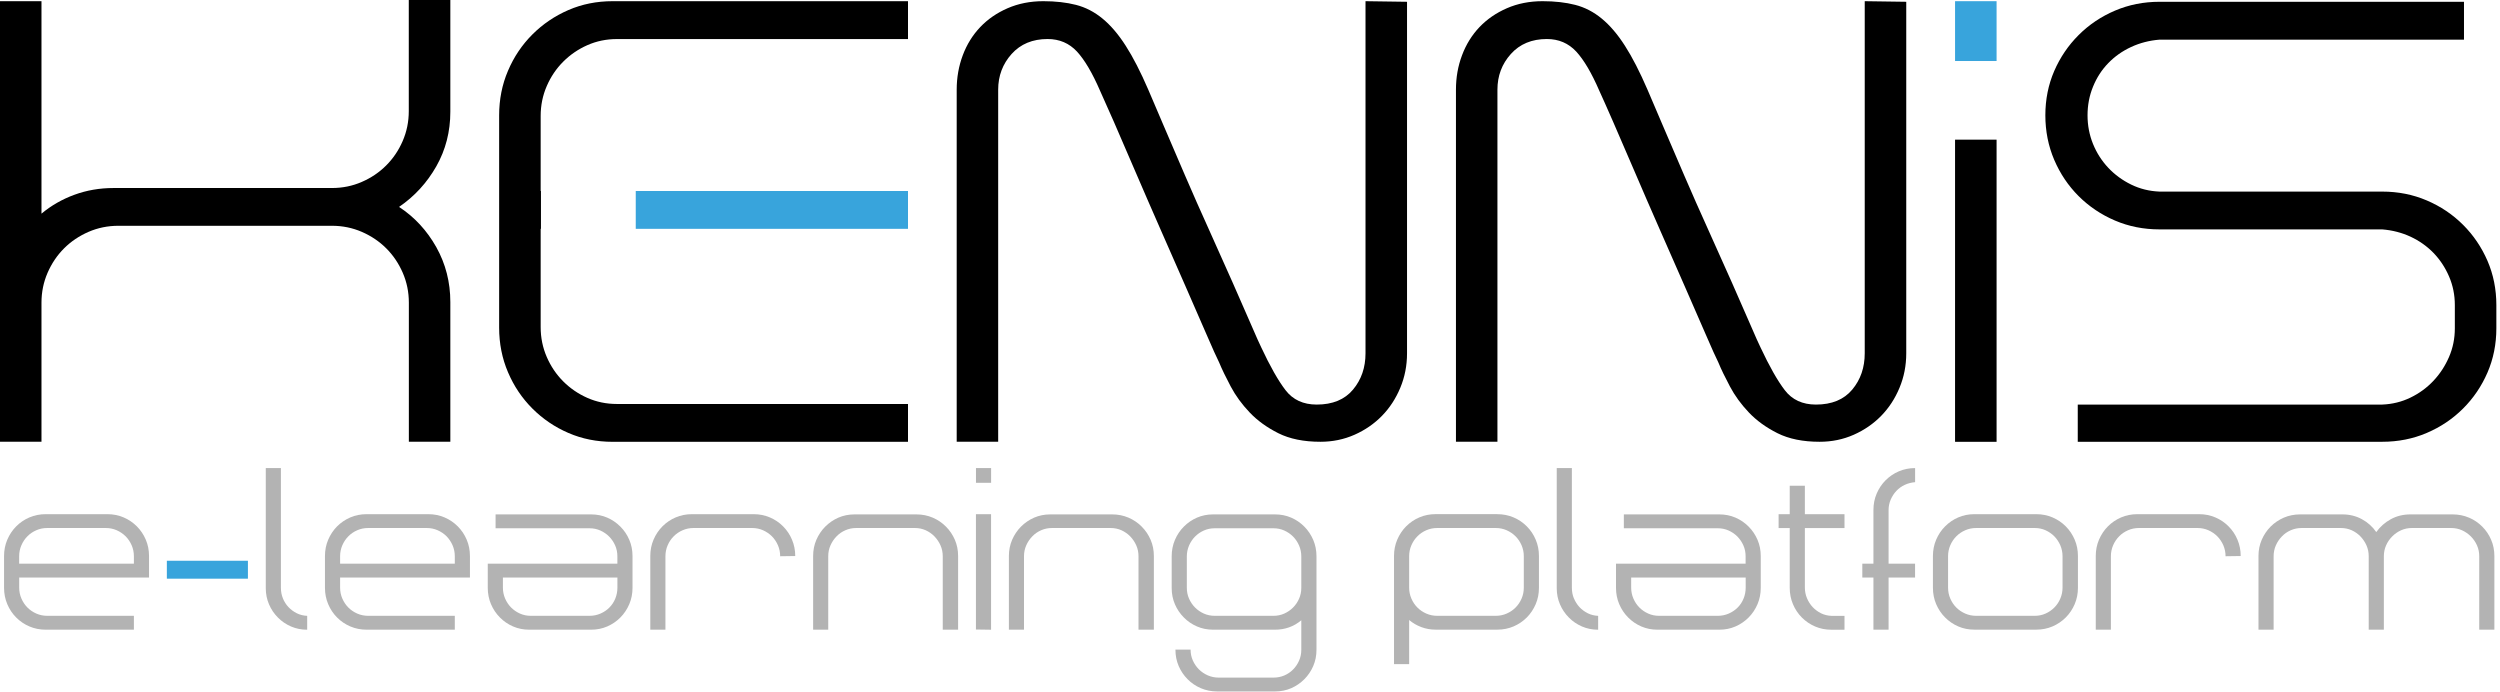
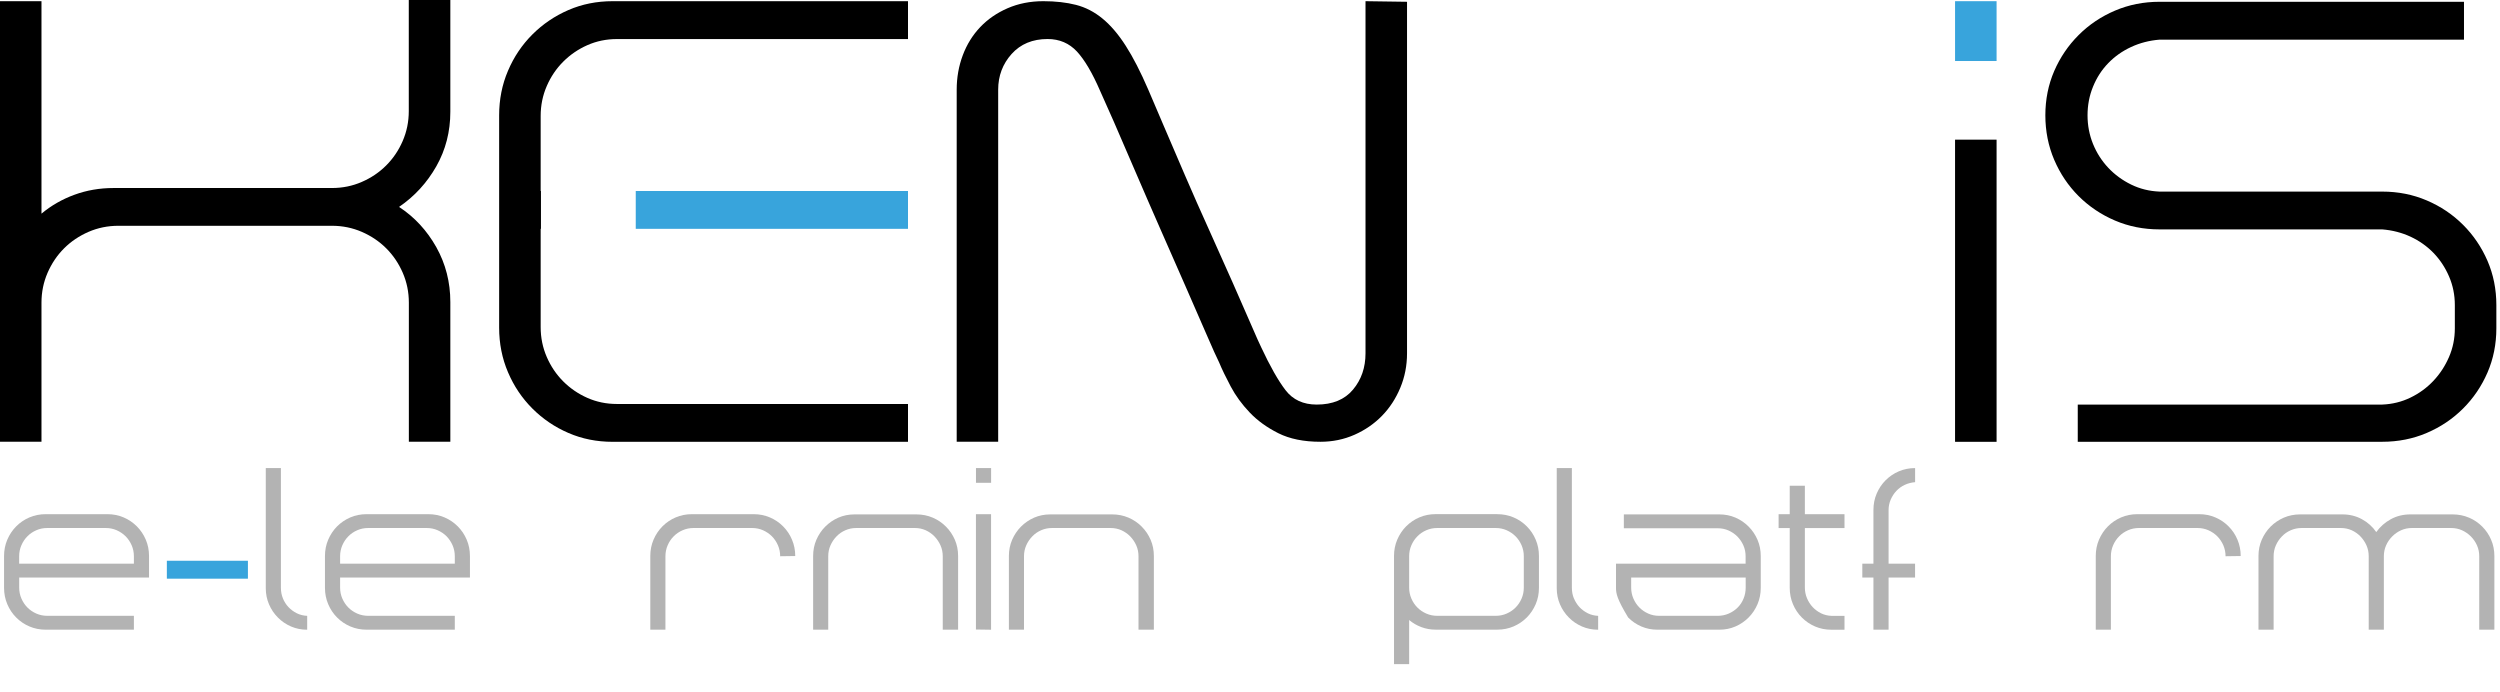
<svg xmlns="http://www.w3.org/2000/svg" width="672" height="186" viewBox="0 0 672 186" fill="none">
  <path d="M121.05 0V30.03C121.05 35.39 119.79 40.28 117.28 44.71C114.76 49.14 111.43 52.77 107.27 55.62C111.43 58.35 114.76 61.96 117.28 66.44C119.79 70.93 121.05 75.85 121.05 81.2V118.74H109.9V81.36C109.9 78.51 109.35 75.84 108.26 73.32C107.16 70.8 105.69 68.62 103.83 66.76C101.97 64.9 99.79 63.43 97.27 62.33C94.75 61.24 92.08 60.69 89.24 60.69H31.82C28.97 60.69 26.3 61.24 23.78 62.33C21.27 63.43 19.08 64.9 17.22 66.76C15.36 68.62 13.89 70.8 12.79 73.32C11.7 75.84 11.15 78.51 11.15 81.36V118.74H0V0.33H11.15V57.43C13.77 55.24 16.73 53.55 20.01 52.35C23.29 51.15 26.79 50.54 30.5 50.54H89.22C92.06 50.54 94.74 50 97.25 48.9C99.77 47.81 101.95 46.33 103.81 44.47C105.67 42.61 107.15 40.43 108.24 37.91C109.33 35.4 109.88 32.72 109.88 29.87V0H121.03H121.05Z" fill="black" />
  <path d="M354.94 118.75C350.46 118.75 346.68 117.98 343.62 116.45C340.56 114.91 337.99 113.06 335.91 110.87C333.83 108.68 332.13 106.36 330.82 103.89C329.51 101.43 328.47 99.27 327.7 97.42C327.04 96.11 325.92 93.62 324.34 89.96C322.75 86.3 320.89 82.03 318.76 77.17C316.63 72.31 314.36 67.14 311.95 61.67C309.54 56.2 307.28 50.98 305.14 46.01C303.01 41.03 301.09 36.61 299.4 32.72C297.7 28.84 296.47 26.07 295.71 24.43C293.63 19.62 291.55 16.09 289.48 13.85C287.4 11.62 284.78 10.49 281.6 10.49C277.56 10.49 274.33 11.83 271.92 14.51C269.52 17.19 268.31 20.39 268.31 24.1V118.74H257.16V24.11C257.16 20.83 257.71 17.74 258.8 14.84C259.89 11.94 261.45 9.43 263.47 7.3C265.49 5.17 267.95 3.47 270.85 2.21C273.75 0.95 276.94 0.32 280.45 0.32C283.73 0.32 286.65 0.65 289.23 1.31C291.8 1.97 294.18 3.2 296.36 5C298.55 6.8 300.63 9.23 302.59 12.3C304.56 15.36 306.58 19.3 308.66 24.11C309.64 26.41 311.01 29.61 312.76 33.71C314.51 37.81 316.42 42.27 318.5 47.08C320.57 51.89 322.76 56.84 325.06 61.92C327.35 67.01 329.46 71.71 331.37 76.03C333.28 80.35 334.92 84.1 336.29 87.26C337.66 90.44 338.56 92.45 339 93.33C341.4 98.47 343.59 102.33 345.56 104.89C347.53 107.46 350.32 108.75 353.93 108.75C358.2 108.75 361.45 107.41 363.69 104.73C365.93 102.05 367.05 98.8 367.05 94.97V0.32L378.21 0.48V94.96C378.21 98.24 377.61 101.33 376.4 104.23C375.19 107.13 373.56 109.64 371.48 111.77C369.4 113.9 366.94 115.6 364.1 116.86C361.25 118.12 358.2 118.75 354.92 118.75" fill="black" />
-   <path d="M489.12 118.75C484.63 118.75 480.86 117.98 477.8 116.45C474.73 114.91 472.17 113.06 470.09 110.87C468.01 108.68 466.32 106.36 465.01 103.89C463.7 101.43 462.65 99.27 461.89 97.42C461.23 96.11 460.11 93.62 458.53 89.96C456.94 86.3 455.08 82.03 452.95 77.17C450.81 72.31 448.55 67.14 446.14 61.67C443.73 56.2 441.47 50.98 439.34 46.01C437.2 41.03 435.29 36.61 433.6 32.72C431.9 28.84 430.67 26.07 429.91 24.43C427.83 19.62 425.75 16.09 423.68 13.85C421.6 11.62 418.98 10.49 415.8 10.49C411.76 10.49 408.53 11.83 406.12 14.51C403.71 17.19 402.51 20.39 402.51 24.1V118.74H391.36V24.11C391.36 20.83 391.9 17.74 393 14.84C394.09 11.94 395.65 9.43 397.67 7.3C399.7 5.17 402.16 3.47 405.06 2.21C407.95 0.95 411.15 0.32 414.65 0.32C417.93 0.32 420.85 0.65 423.42 1.31C425.99 1.97 428.37 3.2 430.55 5C432.74 6.8 434.82 9.23 436.78 12.3C438.75 15.36 440.77 19.3 442.85 24.11C443.84 26.41 445.21 29.61 446.95 33.71C448.7 37.81 450.62 42.27 452.69 47.08C454.76 51.89 456.95 56.84 459.25 61.92C461.54 67.01 463.65 71.71 465.57 76.03C467.48 80.35 469.12 84.1 470.49 87.26C471.86 90.44 472.76 92.45 473.2 93.33C475.61 98.47 477.79 102.33 479.76 104.89C481.72 107.46 484.52 108.75 488.12 108.75C492.39 108.75 495.64 107.41 497.88 104.73C500.12 102.05 501.24 98.8 501.24 94.97V0.32L512.4 0.48V94.96C512.4 98.24 511.8 101.33 510.59 104.23C509.39 107.13 507.75 109.64 505.67 111.77C503.59 113.9 501.13 115.6 498.29 116.86C495.45 118.12 492.39 118.75 489.11 118.75" fill="black" />
  <path d="M662.32 0.49V10.66H580.47C577.74 10.88 575.2 11.54 572.85 12.63C570.49 13.72 568.44 15.17 566.7 16.97C564.95 18.77 563.59 20.88 562.61 23.29C561.62 25.69 561.13 28.27 561.13 31C561.13 33.73 561.63 36.3 562.61 38.71C563.59 41.11 564.96 43.25 566.7 45.1C568.45 46.96 570.5 48.46 572.85 49.61C575.2 50.76 577.74 51.39 580.47 51.5H640.34C644.61 51.5 648.6 52.29 652.32 53.88C656.03 55.46 659.29 57.65 662.08 60.44C664.87 63.23 667.05 66.46 668.64 70.12C670.22 73.78 671.02 77.75 671.02 82.01V88.24C671.02 92.5 670.22 96.47 668.64 100.13C667.05 103.8 664.87 107.02 662.08 109.81C659.29 112.6 656.03 114.79 652.32 116.37C648.6 117.96 644.61 118.75 640.34 118.75H558.5V108.75H640.34C643.07 108.64 645.61 108.01 647.97 106.86C650.32 105.72 652.37 104.21 654.12 102.35C655.87 100.49 657.26 98.36 658.3 95.95C659.34 93.55 659.86 90.98 659.86 88.24V82.01C659.86 79.28 659.34 76.71 658.3 74.3C657.26 71.89 655.87 69.79 654.12 67.98C652.37 66.18 650.32 64.73 647.97 63.63C645.62 62.54 643.07 61.88 640.34 61.66H580.47C576.21 61.66 572.21 60.87 568.5 59.28C564.78 57.69 561.53 55.5 558.74 52.72C555.95 49.93 553.76 46.68 552.17 42.96C550.59 39.25 549.79 35.25 549.79 30.99C549.79 26.73 550.59 22.76 552.17 19.1C553.76 15.44 555.94 12.21 558.74 9.42C561.53 6.63 564.78 4.45 568.5 2.86C572.21 1.28 576.21 0.48 580.47 0.48H662.32V0.49Z" fill="black" />
  <path d="M5.16 155.24V157.95C5.16 158.99 5.36 159.97 5.76 160.9C6.16 161.82 6.7 162.62 7.38 163.31C8.06 163.99 8.86 164.53 9.77 164.93C10.69 165.33 11.66 165.53 12.7 165.53H35.99V169.26H12.28C10.72 169.26 9.27 168.97 7.91 168.39C6.55 167.81 5.37 167.01 4.35 165.98C3.33 164.96 2.53 163.76 1.96 162.4C1.38 161.04 1.09 159.57 1.09 158.01V149.46C1.09 147.89 1.38 146.43 1.96 145.07C2.54 143.71 3.34 142.51 4.35 141.49C5.37 140.47 6.55 139.66 7.91 139.08C9.27 138.5 10.72 138.21 12.28 138.21H28.86C30.42 138.21 31.87 138.5 33.23 139.08C34.59 139.66 35.77 140.47 36.79 141.49C37.81 142.51 38.61 143.71 39.19 145.07C39.77 146.43 40.06 147.9 40.06 149.46V155.24H5.16ZM5.16 151.51H35.99V149.52C35.99 148.48 35.79 147.49 35.39 146.57C34.99 145.65 34.45 144.85 33.77 144.16C33.09 143.48 32.29 142.94 31.37 142.53C30.45 142.13 29.47 141.93 28.44 141.93H12.69C11.65 141.93 10.67 142.13 9.76 142.53C8.84 142.93 8.04 143.47 7.37 144.16C6.69 144.84 6.15 145.65 5.75 146.57C5.35 147.49 5.15 148.48 5.15 149.52V151.51H5.16Z" fill="#B3B3B3" />
  <path d="M66.64 150.73H44.85V155.55H66.64V150.73Z" fill="#38A4DC" />
  <path d="M76.04 160.84C76.4 161.72 76.9 162.51 77.54 163.19C78.18 163.87 78.93 164.42 79.79 164.85C80.65 165.27 81.58 165.5 82.57 165.54V169.27C81.02 169.27 79.57 168.98 78.23 168.4C76.89 167.82 75.71 167.02 74.7 165.99C73.68 164.97 72.88 163.78 72.31 162.44C71.73 161.1 71.44 159.64 71.44 158.08V125.82H75.51V158.08V158.02C75.51 159.02 75.69 159.97 76.05 160.85" fill="#B3B3B3" />
  <path d="M91.42 155.24V157.95C91.42 158.99 91.62 159.97 92.02 160.9C92.42 161.82 92.96 162.62 93.64 163.31C94.32 163.99 95.12 164.53 96.03 164.93C96.95 165.33 97.93 165.53 98.96 165.53H122.25V169.26H98.54C96.98 169.26 95.53 168.97 94.17 168.39C92.81 167.81 91.63 167.01 90.61 165.98C89.59 164.96 88.79 163.76 88.22 162.4C87.64 161.04 87.35 159.57 87.35 158.01V149.46C87.35 147.89 87.64 146.43 88.22 145.07C88.8 143.71 89.6 142.51 90.61 141.49C91.63 140.47 92.82 139.66 94.17 139.08C95.52 138.5 96.98 138.21 98.54 138.21H115.12C116.68 138.21 118.13 138.5 119.49 139.08C120.85 139.66 122.03 140.47 123.05 141.49C124.07 142.51 124.87 143.71 125.45 145.07C126.03 146.43 126.32 147.9 126.32 149.46V155.24H91.42ZM91.42 151.51H122.25V149.52C122.25 148.48 122.05 147.49 121.65 146.57C121.25 145.65 120.71 144.85 120.04 144.16C119.36 143.48 118.56 142.94 117.64 142.53C116.72 142.13 115.74 141.93 114.71 141.93H98.96C97.92 141.93 96.94 142.13 96.03 142.53C95.11 142.93 94.31 143.47 93.64 144.16C92.96 144.84 92.42 145.65 92.02 146.57C91.62 147.49 91.42 148.48 91.42 149.52V151.51Z" fill="#B3B3B3" />
-   <path d="M158.89 138.27C160.44 138.27 161.89 138.56 163.23 139.14C164.57 139.72 165.74 140.53 166.76 141.55C167.78 142.57 168.58 143.76 169.15 145.1C169.73 146.45 170.02 147.9 170.02 149.47V158.01C170.02 159.58 169.73 161.04 169.15 162.4C168.57 163.76 167.77 164.96 166.76 165.98C165.75 167 164.56 167.81 163.23 168.39C161.89 168.97 160.45 169.26 158.89 169.26H142.25C140.69 169.26 139.24 168.97 137.91 168.39C136.57 167.81 135.4 167.01 134.38 165.98C133.36 164.96 132.56 163.76 131.98 162.4C131.4 161.04 131.11 159.57 131.11 158.01V151.51H165.95V149.52C165.95 148.48 165.75 147.5 165.35 146.6C164.95 145.7 164.41 144.91 163.73 144.22C163.05 143.54 162.26 143 161.37 142.6C160.47 142.2 159.51 142 158.47 142H133.21V138.27H158.89ZM165.95 155.24H135.18V157.95C135.18 158.99 135.38 159.97 135.78 160.9C136.18 161.82 136.72 162.63 137.4 163.31C138.08 163.99 138.87 164.53 139.77 164.93C140.67 165.33 141.63 165.53 142.67 165.53H158.48C159.52 165.53 160.49 165.33 161.41 164.93C162.33 164.53 163.13 163.99 163.8 163.31C164.48 162.63 165.01 161.83 165.39 160.9C165.77 159.98 165.96 158.99 165.96 157.95V155.24H165.95Z" fill="#B3B3B3" />
  <path d="M209.71 149.52C209.71 148.48 209.51 147.5 209.11 146.57C208.71 145.65 208.17 144.85 207.49 144.16C206.81 143.48 206.01 142.94 205.1 142.53C204.18 142.13 203.2 141.93 202.17 141.93H186.42C185.38 141.93 184.41 142.13 183.49 142.53C182.57 142.93 181.77 143.47 181.09 144.16C180.41 144.84 179.87 145.64 179.47 146.57C179.07 147.49 178.87 148.48 178.87 149.52V169.26H174.8V149.46C174.8 147.89 175.09 146.43 175.67 145.07C176.25 143.71 177.05 142.51 178.06 141.49C179.08 140.47 180.26 139.66 181.62 139.08C182.98 138.5 184.43 138.21 185.99 138.21H202.57C204.13 138.21 205.58 138.5 206.94 139.08C208.3 139.66 209.48 140.46 210.5 141.49C211.52 142.51 212.32 143.71 212.89 145.07C213.47 146.43 213.76 147.9 213.76 149.46L209.69 149.52H209.71Z" fill="#B3B3B3" />
  <path d="M222.64 169.26H218.57V149.46C218.57 147.89 218.86 146.44 219.44 145.1C220.02 143.76 220.82 142.57 221.83 141.55C222.85 140.53 224.02 139.73 225.36 139.14C226.7 138.56 228.14 138.27 229.7 138.27H246.34C247.9 138.27 249.35 138.56 250.71 139.14C252.07 139.72 253.25 140.52 254.27 141.55C255.29 142.57 256.09 143.76 256.67 145.1C257.25 146.45 257.54 147.9 257.54 149.46V169.26H253.41V149.46V149.52C253.41 148.48 253.21 147.5 252.81 146.6C252.41 145.7 251.87 144.9 251.19 144.19C250.51 143.49 249.72 142.94 248.82 142.53C247.92 142.13 246.96 141.93 245.92 141.93H230.17C229.13 141.93 228.15 142.13 227.24 142.53C226.32 142.93 225.52 143.48 224.85 144.19C224.17 144.89 223.63 145.69 223.23 146.6C222.83 147.5 222.63 148.48 222.63 149.52V169.26H222.64Z" fill="#B3B3B3" />
  <path d="M266.41 129.78H262.34V125.81H266.41V129.78ZM262.33 138.21H266.4V169.27L262.33 169.21V138.22V138.21Z" fill="#B3B3B3" />
  <path d="M275.26 169.26H271.19V149.46C271.19 147.89 271.48 146.44 272.06 145.1C272.64 143.76 273.44 142.57 274.45 141.55C275.47 140.53 276.64 139.73 277.98 139.14C279.32 138.56 280.76 138.27 282.32 138.27H298.96C300.52 138.27 301.97 138.56 303.33 139.14C304.69 139.72 305.87 140.52 306.89 141.55C307.91 142.57 308.71 143.76 309.29 145.1C309.87 146.45 310.16 147.9 310.16 149.46V169.26H306.03V149.46V149.52C306.03 148.48 305.83 147.5 305.43 146.6C305.03 145.7 304.49 144.9 303.81 144.19C303.13 143.49 302.34 142.94 301.44 142.53C300.54 142.13 299.57 141.93 298.54 141.93H282.79C281.75 141.93 280.77 142.13 279.86 142.53C278.94 142.93 278.14 143.48 277.47 144.19C276.79 144.89 276.25 145.69 275.85 146.6C275.45 147.5 275.25 148.48 275.25 149.52V169.26H275.26Z" fill="#B3B3B3" />
-   <path d="M342.73 138.27C344.29 138.27 345.73 138.56 347.07 139.14C348.41 139.72 349.58 140.52 350.6 141.55C351.62 142.57 352.41 143.77 353 145.13C353.58 146.49 353.87 147.96 353.87 149.52V174.67C353.87 176.24 353.58 177.69 353 179.03C352.42 180.37 351.62 181.56 350.6 182.58C349.58 183.6 348.4 184.41 347.07 184.99C345.73 185.57 344.29 185.86 342.73 185.86H327.16C325.6 185.86 324.15 185.57 322.79 184.99C321.43 184.41 320.25 183.61 319.23 182.58C318.21 181.56 317.41 180.37 316.83 179.03C316.25 177.68 315.96 176.23 315.96 174.67V174.61H320.03C320.03 175.65 320.23 176.63 320.63 177.53C321.03 178.43 321.57 179.22 322.25 179.91C322.93 180.59 323.73 181.13 324.65 181.54C325.57 181.94 326.55 182.14 327.58 182.14H342.31C343.35 182.14 344.31 181.95 345.21 181.57C346.11 181.19 346.89 180.66 347.57 179.97C348.25 179.29 348.79 178.5 349.19 177.59C349.59 176.69 349.79 175.71 349.79 174.67V166.73C347.79 168.41 345.44 169.26 342.73 169.26H326.09C324.53 169.26 323.08 168.97 321.75 168.39C320.41 167.81 319.23 167.01 318.22 165.98C317.2 164.96 316.4 163.78 315.82 162.43C315.24 161.09 314.95 159.63 314.95 158.07V149.52C314.95 147.96 315.24 146.49 315.82 145.13C316.4 143.77 317.2 142.57 318.22 141.55C319.24 140.53 320.41 139.72 321.75 139.14C323.08 138.56 324.53 138.27 326.09 138.27H342.73ZM342.31 165.53C343.35 165.53 344.31 165.33 345.21 164.93C346.11 164.53 346.89 163.99 347.57 163.31C348.25 162.63 348.79 161.84 349.19 160.93C349.59 160.03 349.79 159.05 349.79 158.01V149.58C349.79 148.54 349.59 147.55 349.19 146.63C348.79 145.71 348.25 144.91 347.57 144.22C346.89 143.54 346.1 143 345.21 142.6C344.31 142.2 343.34 142 342.31 142H326.5C325.46 142 324.5 142.2 323.6 142.6C322.7 143 321.91 143.54 321.24 144.22C320.56 144.9 320.02 145.71 319.62 146.63C319.22 147.55 319.02 148.54 319.02 149.58V158.01C319.02 159.05 319.22 160.03 319.62 160.93C320.02 161.83 320.56 162.63 321.24 163.31C321.92 163.99 322.71 164.53 323.6 164.93C324.5 165.33 325.47 165.53 326.5 165.53H342.31Z" fill="#B3B3B3" />
  <path d="M402.48 138.21C404.03 138.21 405.49 138.5 406.85 139.08C408.21 139.66 409.39 140.46 410.41 141.49C411.43 142.51 412.23 143.71 412.8 145.07C413.38 146.43 413.67 147.9 413.67 149.46V158C413.67 159.57 413.38 161.03 412.8 162.39C412.22 163.75 411.42 164.95 410.41 165.97C409.39 166.99 408.2 167.8 406.85 168.38C405.49 168.96 404.03 169.25 402.48 169.25H385.9C384.54 169.25 383.25 169.02 382.04 168.56C380.82 168.1 379.74 167.47 378.78 166.66V178.52H374.71V149.45C374.71 147.88 375 146.42 375.58 145.06C376.16 143.7 376.96 142.5 377.97 141.48C378.99 140.46 380.17 139.65 381.53 139.07C382.88 138.49 384.34 138.2 385.9 138.2H402.48V138.21ZM409.6 149.52C409.6 148.48 409.4 147.5 409 146.57C408.6 145.65 408.06 144.85 407.38 144.16C406.7 143.48 405.9 142.94 404.99 142.53C404.07 142.13 403.09 141.93 402.06 141.93H386.32C385.28 141.93 384.3 142.13 383.39 142.53C382.47 142.93 381.67 143.47 381 144.16C380.32 144.84 379.78 145.64 379.38 146.57C378.98 147.49 378.78 148.48 378.78 149.52V157.95C378.78 158.99 378.98 159.97 379.38 160.9C379.78 161.82 380.32 162.63 381 163.31C381.68 163.99 382.48 164.53 383.39 164.93C384.31 165.33 385.28 165.53 386.32 165.53H402.06C403.1 165.53 404.08 165.33 404.99 164.93C405.91 164.53 406.71 163.99 407.38 163.31C408.06 162.63 408.6 161.83 409 160.9C409.4 159.98 409.6 158.99 409.6 157.95V149.52Z" fill="#B3B3B3" />
  <path d="M423.07 160.84C423.43 161.72 423.93 162.51 424.56 163.19C425.2 163.87 425.95 164.42 426.8 164.85C427.66 165.27 428.59 165.5 429.58 165.54V169.27C428.02 169.27 426.58 168.98 425.24 168.4C423.9 167.82 422.72 167.02 421.71 165.99C420.69 164.97 419.89 163.78 419.32 162.44C418.74 161.1 418.45 159.64 418.45 158.08V125.82H422.52V158.08V158.02C422.52 159.02 422.7 159.97 423.06 160.85" fill="#B3B3B3" />
-   <path d="M462.16 138.27C463.71 138.27 465.16 138.56 466.5 139.14C467.84 139.72 469.02 140.53 470.03 141.55C471.05 142.57 471.84 143.76 472.42 145.1C473 146.45 473.29 147.9 473.29 149.47V158.01C473.29 159.58 473 161.04 472.42 162.4C471.84 163.76 471.04 164.96 470.03 165.98C469.01 167 467.83 167.81 466.5 168.39C465.16 168.97 463.72 169.26 462.16 169.26H445.52C443.96 169.26 442.52 168.97 441.18 168.39C439.84 167.81 438.67 167.01 437.65 165.98C436.63 164.96 435.83 163.76 435.25 162.4C434.67 161.04 434.38 159.57 434.38 158.01V151.51H469.22V149.52C469.22 148.48 469.02 147.5 468.62 146.6C468.22 145.7 467.68 144.91 467.01 144.22C466.33 143.54 465.54 143 464.65 142.6C463.75 142.2 462.78 142 461.75 142H436.49V138.27H462.17H462.16ZM469.23 155.24H438.46V157.95C438.46 158.99 438.66 159.97 439.06 160.9C439.46 161.82 440 162.63 440.68 163.31C441.36 163.99 442.15 164.53 443.05 164.93C443.95 165.33 444.91 165.53 445.95 165.53H461.75C462.79 165.53 463.77 165.33 464.68 164.93C465.6 164.53 466.4 163.99 467.08 163.31C467.76 162.63 468.29 161.83 468.67 160.9C469.05 159.98 469.24 158.99 469.24 157.95V155.24H469.23Z" fill="#B3B3B3" />
+   <path d="M462.16 138.27C463.71 138.27 465.16 138.56 466.5 139.14C467.84 139.72 469.02 140.53 470.03 141.55C471.05 142.57 471.84 143.76 472.42 145.1C473 146.45 473.29 147.9 473.29 149.47V158.01C473.29 159.58 473 161.04 472.42 162.4C471.84 163.76 471.04 164.96 470.03 165.98C469.01 167 467.83 167.81 466.5 168.39C465.16 168.97 463.72 169.26 462.16 169.26H445.52C443.96 169.26 442.52 168.97 441.18 168.39C439.84 167.81 438.67 167.01 437.65 165.98C434.67 161.04 434.38 159.57 434.38 158.01V151.51H469.22V149.52C469.22 148.48 469.02 147.5 468.62 146.6C468.22 145.7 467.68 144.91 467.01 144.22C466.33 143.54 465.54 143 464.65 142.6C463.75 142.2 462.78 142 461.75 142H436.49V138.27H462.17H462.16ZM469.23 155.24H438.46V157.95C438.46 158.99 438.66 159.97 439.06 160.9C439.46 161.82 440 162.63 440.68 163.31C441.36 163.99 442.15 164.53 443.05 164.93C443.95 165.33 444.91 165.53 445.95 165.53H461.75C462.79 165.53 463.77 165.33 464.68 164.93C465.6 164.53 466.4 163.99 467.08 163.31C467.76 162.63 468.29 161.83 468.67 160.9C469.05 159.98 469.24 158.99 469.24 157.95V155.24H469.23Z" fill="#B3B3B3" />
  <path d="M485.15 141.94V157.95C485.15 158.95 485.34 159.91 485.72 160.81C486.1 161.71 486.61 162.51 487.25 163.19C487.89 163.87 488.64 164.42 489.49 164.85C490.35 165.27 491.28 165.5 492.27 165.54H495.8V169.27H492.27C490.71 169.27 489.25 168.98 487.9 168.4C486.54 167.82 485.36 167.01 484.34 165.99C483.32 164.97 482.52 163.77 481.95 162.41C481.37 161.05 481.08 159.58 481.08 158.01V141.94H478.09V138.21H481.08V130.57H485.15V138.21H495.8V141.94H485.15Z" fill="#B3B3B3" />
  <path d="M512 130.33C511.14 130.73 510.39 131.27 509.75 131.95C509.11 132.63 508.6 133.42 508.22 134.3C507.84 135.18 507.65 136.12 507.65 137.13V151.51H514.77V155.24H507.65V169.26H503.58V155.24H500.59V151.51H503.58V137.07C503.58 135.5 503.87 134.04 504.45 132.68C505.03 131.32 505.83 130.12 506.85 129.1C507.87 128.08 509.05 127.27 510.41 126.69C511.77 126.11 513.23 125.82 514.78 125.82V129.61C513.78 129.69 512.85 129.93 512 130.33Z" fill="#B3B3B3" />
-   <path d="M547.35 138.21C548.9 138.21 550.36 138.5 551.72 139.08C553.07 139.66 554.26 140.46 555.28 141.49C556.3 142.51 557.1 143.71 557.68 145.07C558.26 146.43 558.55 147.9 558.55 149.46V158C558.55 159.57 558.26 161.03 557.68 162.39C557.1 163.75 556.3 164.95 555.28 165.97C554.26 166.99 553.07 167.8 551.72 168.38C550.36 168.96 548.9 169.25 547.35 169.25H530.71C529.15 169.25 527.71 168.96 526.37 168.38C525.03 167.8 523.85 166.99 522.84 165.97C521.82 164.95 521.02 163.75 520.44 162.39C519.86 161.03 519.57 159.56 519.57 158V149.46C519.57 147.89 519.86 146.43 520.44 145.07C521.02 143.71 521.82 142.51 522.84 141.49C523.86 140.47 525.03 139.66 526.37 139.08C527.71 138.5 529.15 138.21 530.71 138.21H547.35ZM554.41 149.52C554.41 148.48 554.21 147.5 553.81 146.57C553.41 145.65 552.87 144.85 552.2 144.16C551.52 143.48 550.73 142.94 549.84 142.53C548.94 142.13 547.97 141.93 546.94 141.93H531.19C530.15 141.93 529.18 142.13 528.26 142.53C527.34 142.93 526.54 143.47 525.86 144.16C525.18 144.84 524.64 145.64 524.24 146.57C523.84 147.49 523.64 148.48 523.64 149.52V157.95C523.64 158.99 523.84 159.97 524.24 160.9C524.64 161.82 525.18 162.63 525.86 163.31C526.54 163.99 527.34 164.53 528.26 164.93C529.18 165.33 530.15 165.53 531.19 165.53H546.94C547.98 165.53 548.94 165.33 549.84 164.93C550.74 164.53 551.52 163.99 552.2 163.31C552.88 162.63 553.42 161.83 553.81 160.9C554.21 159.98 554.41 158.99 554.41 157.95V149.52Z" fill="#B3B3B3" />
  <path d="M598.23 149.52C598.23 148.48 598.03 147.5 597.63 146.57C597.23 145.65 596.69 144.85 596.01 144.16C595.33 143.48 594.53 142.94 593.62 142.53C592.7 142.13 591.72 141.93 590.69 141.93H574.95C573.91 141.93 572.93 142.13 572.02 142.53C571.1 142.93 570.3 143.47 569.63 144.16C568.95 144.84 568.41 145.64 568.01 146.57C567.61 147.49 567.41 148.48 567.41 149.52V169.26H563.34V149.46C563.34 147.89 563.63 146.43 564.21 145.07C564.79 143.71 565.59 142.51 566.6 141.49C567.62 140.47 568.8 139.66 570.16 139.08C571.51 138.5 572.97 138.21 574.53 138.21H591.11C592.67 138.21 594.12 138.5 595.48 139.08C596.84 139.66 598.02 140.46 599.04 141.49C600.06 142.51 600.86 143.71 601.43 145.07C602.01 146.43 602.3 147.9 602.3 149.46L598.23 149.52Z" fill="#B3B3B3" />
  <path d="M663.67 139.14C665.03 139.72 666.21 140.53 667.23 141.55C668.25 142.57 669.05 143.76 669.62 145.1C670.2 146.45 670.49 147.9 670.49 149.46V169.26H666.42V149.52C666.42 148.48 666.22 147.5 665.82 146.6C665.42 145.7 664.87 144.9 664.17 144.19C663.47 143.49 662.67 142.94 661.77 142.53C660.87 142.13 659.9 141.93 658.87 141.93H648.33C647.29 141.93 646.32 142.13 645.43 142.53C644.53 142.93 643.73 143.48 643.03 144.19C642.33 144.89 641.78 145.69 641.38 146.6C640.98 147.5 640.78 148.48 640.78 149.52V169.26H636.71V149.52C636.71 148.48 636.51 147.5 636.11 146.6C635.71 145.7 635.17 144.9 634.49 144.19C633.81 143.49 633.02 142.94 632.13 142.53C631.23 142.13 630.26 141.93 629.23 141.93H618.69C617.65 141.93 616.67 142.13 615.76 142.53C614.84 142.93 614.04 143.48 613.37 144.19C612.69 144.89 612.15 145.69 611.75 146.6C611.35 147.5 611.15 148.48 611.15 149.52V169.26H607.08V149.46C607.08 147.89 607.37 146.44 607.95 145.1C608.53 143.76 609.33 142.57 610.34 141.55C611.36 140.53 612.55 139.73 613.9 139.14C615.26 138.56 616.71 138.27 618.27 138.27H629.64C631.56 138.27 633.3 138.7 634.88 139.56C636.46 140.42 637.74 141.58 638.74 143.02C639.78 141.58 641.08 140.42 642.66 139.56C644.24 138.7 645.98 138.27 647.9 138.27H659.28C660.84 138.27 662.29 138.56 663.65 139.14" fill="#B3B3B3" />
  <path d="M244.07 51.34H170.89V61.51H244.07V51.34Z" fill="#38A4DC" />
  <path d="M164.68 0.32C160.42 0.32 156.45 1.11 152.79 2.7C149.13 4.29 145.9 6.47 143.11 9.26C140.32 12.05 138.13 15.3 136.55 19.02C134.96 22.74 134.17 26.73 134.17 31V88.08C134.17 92.34 134.96 96.34 136.55 100.06C138.13 103.78 140.32 107.03 143.11 109.82C145.9 112.61 149.12 114.8 152.79 116.38C156.45 117.97 160.42 118.76 164.68 118.76H244.07V108.59H165.83C162.99 108.59 160.34 108.04 157.88 106.95C155.42 105.86 153.26 104.38 151.4 102.52C149.54 100.66 148.06 98.47 146.97 95.96C145.88 93.44 145.33 90.77 145.33 87.92V61.51H145.41V51.34H145.33V31.16C145.33 28.32 145.88 25.64 146.97 23.13C148.06 20.61 149.54 18.43 151.4 16.57C153.26 14.71 155.42 13.23 157.88 12.14C160.34 11.05 162.99 10.5 165.83 10.5H244.07V0.32H164.68Z" fill="black" />
  <path d="M536.68 0.32H525.52V16.4H536.68V0.32Z" fill="#38A4DC" />
  <path d="M536.68 37.54H525.52V118.76H536.68V37.54Z" fill="black" />
</svg>